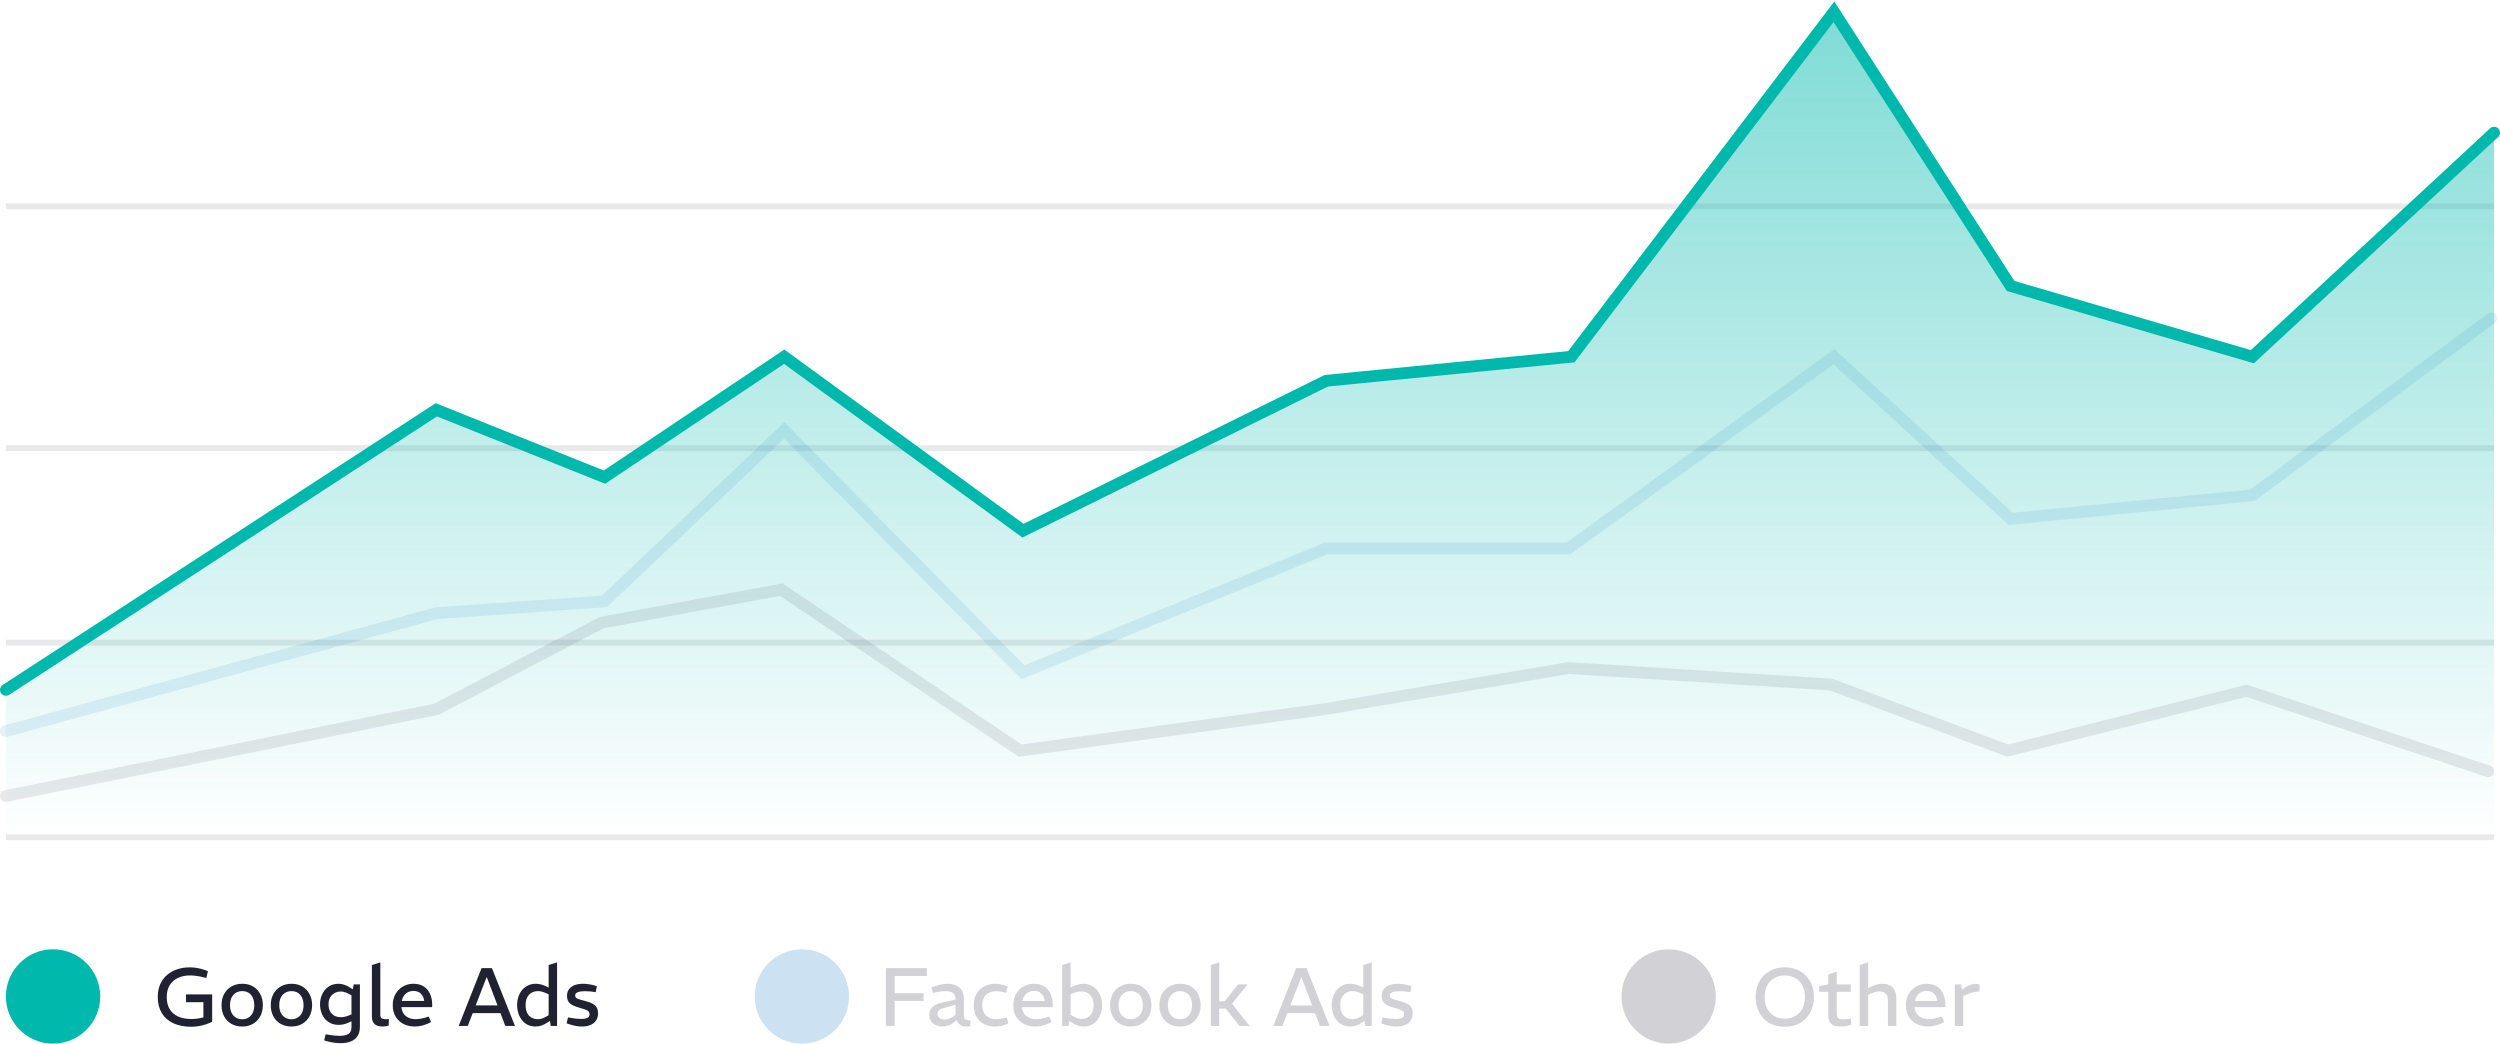
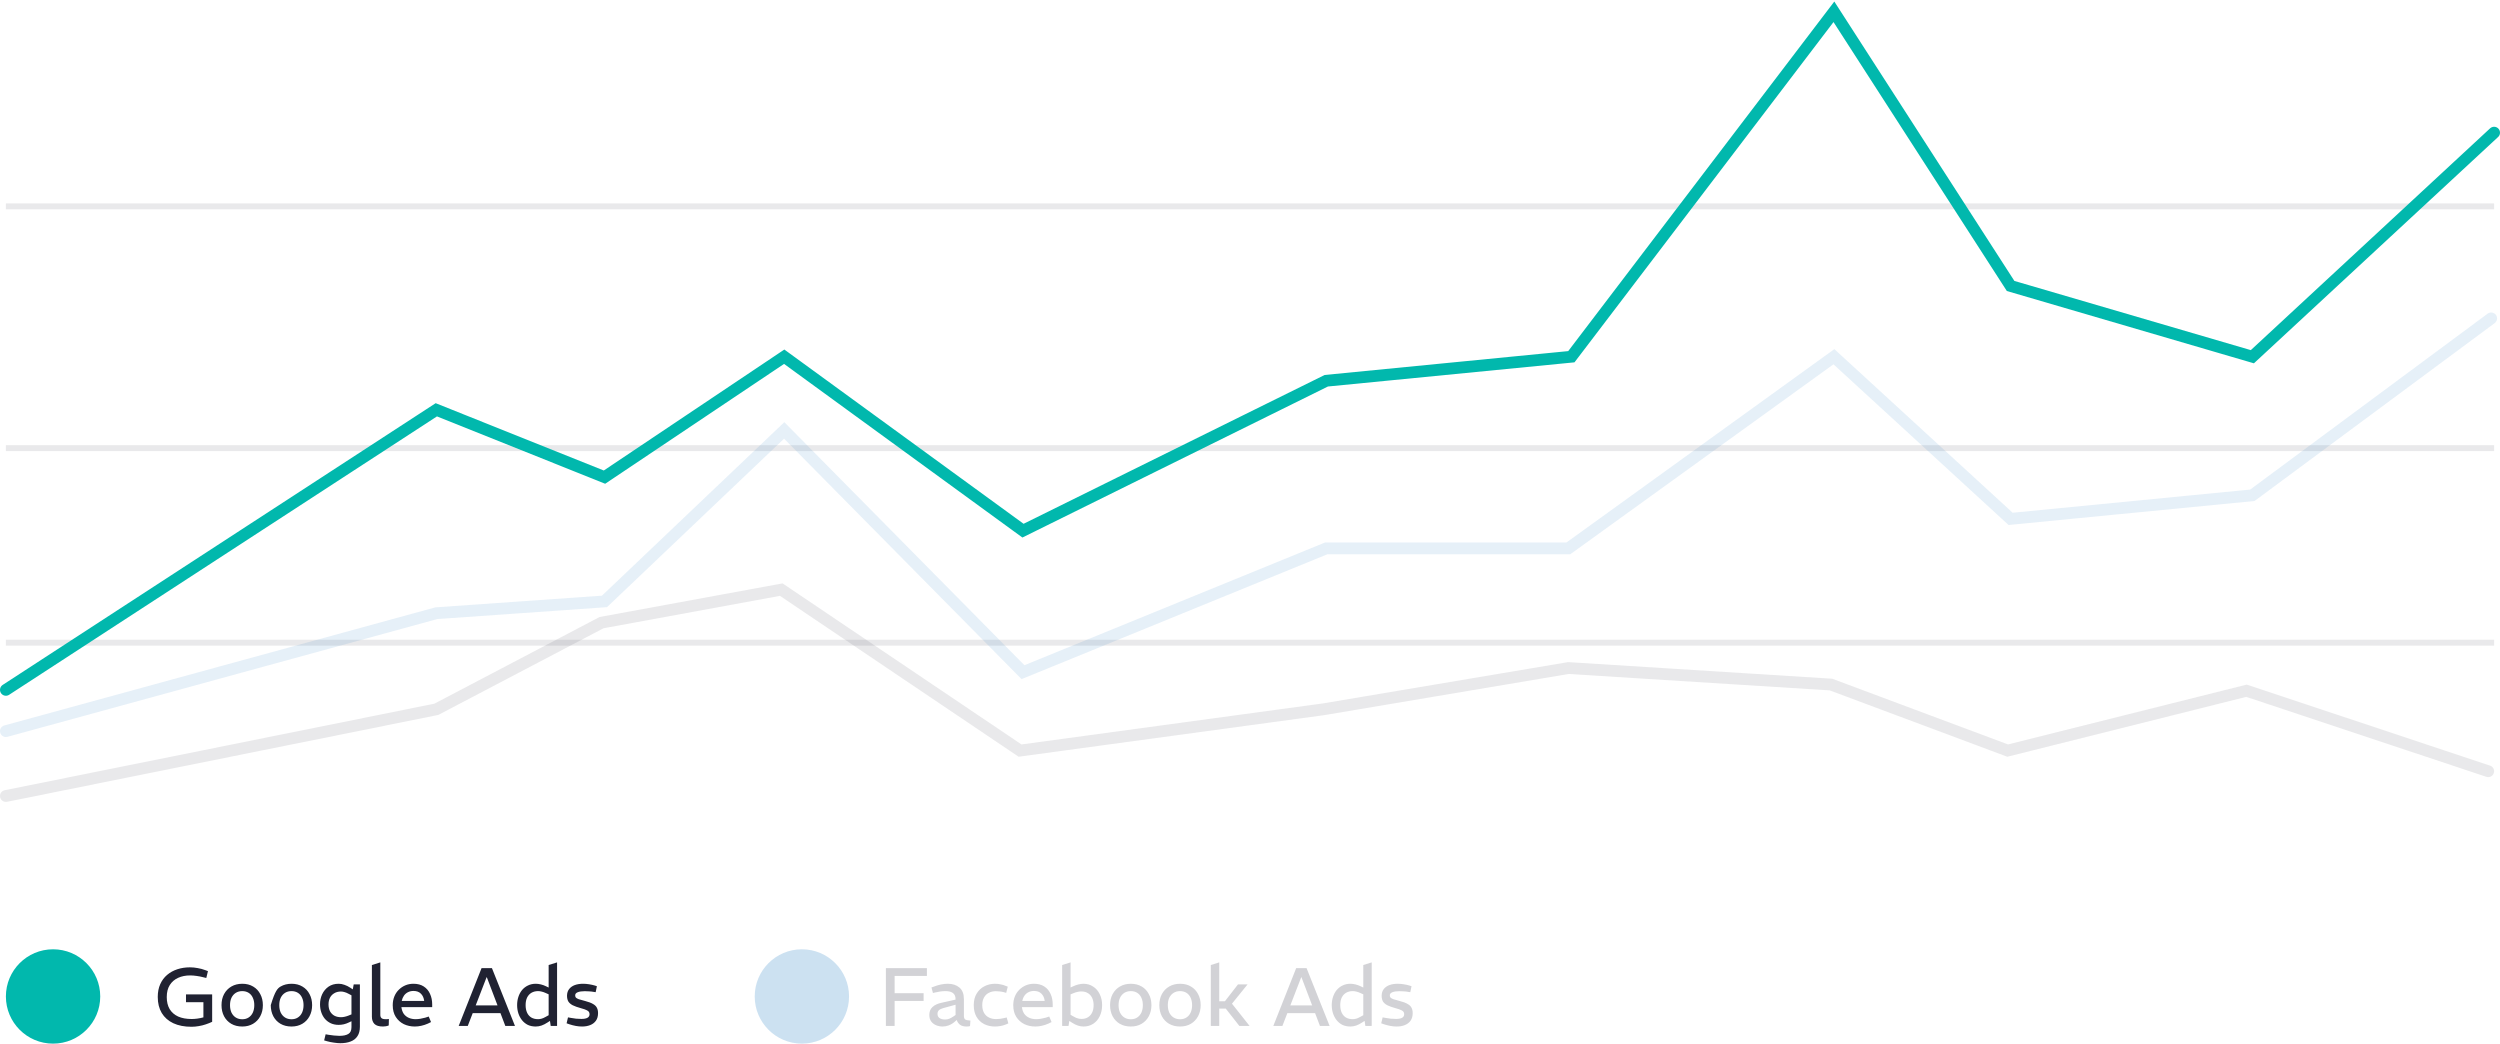
<svg xmlns="http://www.w3.org/2000/svg" width="424" height="177" viewBox="0 0 424 177" fill="none">
-   <path d="M32.482 174.14C31.278 174.14 30.247 173.939 29.388 173.538C28.539 173.137 27.885 172.558 27.428 171.802C26.98 171.046 26.756 170.141 26.756 169.086C26.756 168.265 26.896 167.541 27.176 166.916C27.456 166.291 27.843 165.768 28.338 165.348C28.842 164.919 29.425 164.597 30.088 164.382C30.751 164.167 31.455 164.06 32.202 164.06C32.641 164.06 33.079 164.102 33.518 164.186C33.966 164.261 34.4 164.377 34.82 164.536L35.268 164.704L34.988 165.866L34.47 165.74C34.078 165.637 33.695 165.563 33.322 165.516C32.949 165.46 32.589 165.432 32.244 165.432C31.488 165.432 30.811 165.567 30.214 165.838C29.617 166.109 29.145 166.515 28.8 167.056C28.455 167.597 28.282 168.279 28.282 169.1C28.282 169.903 28.445 170.584 28.772 171.144C29.108 171.695 29.589 172.115 30.214 172.404C30.849 172.684 31.609 172.824 32.496 172.824C32.804 172.824 33.131 172.801 33.476 172.754C33.821 172.707 34.162 172.637 34.498 172.544V169.968H31.544V168.652H35.982V173.3C35.646 173.459 35.282 173.603 34.89 173.734C34.507 173.865 34.111 173.963 33.7 174.028C33.289 174.103 32.883 174.14 32.482 174.14ZM41.083 174.098C40.373 174.098 39.752 173.944 39.221 173.636C38.698 173.328 38.292 172.903 38.002 172.362C37.713 171.811 37.569 171.181 37.569 170.472C37.569 169.763 37.713 169.137 38.002 168.596C38.301 168.045 38.717 167.616 39.248 167.308C39.781 167 40.397 166.846 41.096 166.846C41.806 166.846 42.422 167.005 42.944 167.322C43.467 167.63 43.868 168.059 44.148 168.61C44.438 169.151 44.583 169.772 44.583 170.472C44.583 171.181 44.433 171.811 44.135 172.362C43.845 172.903 43.439 173.328 42.916 173.636C42.394 173.944 41.782 174.098 41.083 174.098ZM41.083 172.866C41.502 172.866 41.862 172.768 42.16 172.572C42.468 172.376 42.706 172.101 42.874 171.746C43.042 171.382 43.127 170.957 43.127 170.472C43.127 169.987 43.042 169.567 42.874 169.212C42.716 168.857 42.483 168.582 42.175 168.386C41.867 168.19 41.502 168.092 41.083 168.092C40.672 168.092 40.308 168.19 39.99 168.386C39.682 168.582 39.44 168.857 39.263 169.212C39.094 169.567 39.011 169.987 39.011 170.472C39.011 170.957 39.094 171.382 39.263 171.746C39.44 172.101 39.682 172.376 39.99 172.572C40.308 172.768 40.672 172.866 41.083 172.866ZM49.436 174.098C48.727 174.098 48.106 173.944 47.574 173.636C47.051 173.328 46.645 172.903 46.356 172.362C46.067 171.811 45.922 171.181 45.922 170.472C45.922 169.763 46.067 169.137 46.356 168.596C46.655 168.045 47.07 167.616 47.602 167.308C48.134 167 48.75 166.846 49.45 166.846C50.159 166.846 50.775 167.005 51.298 167.322C51.821 167.63 52.222 168.059 52.502 168.61C52.791 169.151 52.936 169.772 52.936 170.472C52.936 171.181 52.787 171.811 52.488 172.362C52.199 172.903 51.793 173.328 51.27 173.636C50.747 173.944 50.136 174.098 49.436 174.098ZM49.436 172.866C49.856 172.866 50.215 172.768 50.514 172.572C50.822 172.376 51.06 172.101 51.228 171.746C51.396 171.382 51.48 170.957 51.48 170.472C51.48 169.987 51.396 169.567 51.228 169.212C51.069 168.857 50.836 168.582 50.528 168.386C50.22 168.19 49.856 168.092 49.436 168.092C49.025 168.092 48.661 168.19 48.344 168.386C48.036 168.582 47.793 168.857 47.616 169.212C47.448 169.567 47.364 169.987 47.364 170.472C47.364 170.957 47.448 171.382 47.616 171.746C47.793 172.101 48.036 172.376 48.344 172.572C48.661 172.768 49.025 172.866 49.436 172.866ZM57.733 176.926C57.407 176.926 57.033 176.893 56.614 176.828C56.203 176.772 55.816 176.693 55.452 176.59L54.975 176.45L55.227 175.414L55.703 175.498C55.993 175.545 56.306 175.587 56.642 175.624C56.977 175.661 57.285 175.68 57.566 175.68C58.219 175.68 58.723 175.573 59.078 175.358C59.432 175.153 59.609 174.765 59.609 174.196V173.202L59.19 173.398C58.91 173.538 58.615 173.645 58.307 173.72C58.009 173.785 57.719 173.818 57.44 173.818C56.945 173.818 56.502 173.729 56.109 173.552C55.718 173.365 55.382 173.113 55.102 172.796C54.831 172.469 54.626 172.096 54.486 171.676C54.346 171.256 54.276 170.808 54.276 170.332C54.276 169.716 54.397 169.147 54.639 168.624C54.892 168.092 55.251 167.663 55.718 167.336C56.194 167.009 56.767 166.846 57.44 166.846C57.766 166.846 58.093 166.907 58.419 167.028C58.755 167.14 59.078 167.299 59.386 167.504L59.834 167.798L59.987 166.958H61.038V174.126C61.038 174.779 60.902 175.311 60.632 175.722C60.361 176.142 59.978 176.445 59.483 176.632C58.989 176.828 58.406 176.926 57.733 176.926ZM55.718 170.346C55.718 170.813 55.806 171.209 55.983 171.536C56.17 171.863 56.422 172.11 56.739 172.278C57.057 172.437 57.421 172.516 57.831 172.516C58.037 172.516 58.242 172.493 58.447 172.446C58.662 172.399 58.877 172.334 59.092 172.25L59.609 172.04V168.806L59.133 168.554C58.882 168.414 58.648 168.316 58.434 168.26C58.219 168.195 58.018 168.162 57.831 168.162C57.383 168.162 57.001 168.26 56.684 168.456C56.366 168.643 56.123 168.899 55.956 169.226C55.797 169.553 55.718 169.926 55.718 170.346ZM64.95 174.098C64.287 174.098 63.806 173.953 63.508 173.664C63.218 173.365 63.074 172.959 63.074 172.446V163.668L64.502 163.22V172.124C64.502 172.367 64.567 172.549 64.698 172.67C64.828 172.791 65.052 172.852 65.37 172.852C65.454 172.852 65.542 172.852 65.636 172.852C65.738 172.843 65.846 172.833 65.958 172.824L65.93 173.916C65.771 173.981 65.603 174.028 65.426 174.056C65.258 174.084 65.099 174.098 64.95 174.098ZM70.359 174.098C69.678 174.098 69.053 173.963 68.484 173.692C67.924 173.412 67.471 173.006 67.126 172.474C66.78 171.933 66.608 171.27 66.608 170.486C66.608 169.954 66.696 169.464 66.874 169.016C67.051 168.568 67.303 168.185 67.629 167.868C67.956 167.541 68.329 167.289 68.749 167.112C69.169 166.935 69.627 166.846 70.121 166.846C70.822 166.846 71.405 167 71.871 167.308C72.347 167.616 72.702 168.036 72.936 168.568C73.178 169.091 73.299 169.683 73.299 170.346V170.808H68.078C68.133 171.265 68.269 171.648 68.484 171.956C68.707 172.255 68.992 172.479 69.338 172.628C69.683 172.777 70.066 172.852 70.486 172.852C70.747 172.852 71.013 172.829 71.284 172.782C71.554 172.735 71.829 172.675 72.109 172.6L72.712 172.404L73.103 173.342L72.558 173.608C72.203 173.767 71.834 173.888 71.451 173.972C71.078 174.056 70.714 174.098 70.359 174.098ZM68.133 169.758H71.942C71.876 169.235 71.689 168.825 71.382 168.526C71.083 168.218 70.663 168.064 70.121 168.064C69.785 168.064 69.478 168.134 69.198 168.274C68.927 168.405 68.698 168.601 68.511 168.862C68.334 169.114 68.208 169.413 68.133 169.758ZM77.792 174L81.67 164.2H83.434L87.34 174H85.702L82.566 165.74H82.524L79.332 174H77.792ZM79.934 171.83V170.514H85.142V171.83H79.934ZM90.867 174.098C90.354 174.098 89.901 174.005 89.509 173.818C89.127 173.622 88.8 173.356 88.529 173.02C88.259 172.675 88.053 172.287 87.913 171.858C87.773 171.419 87.703 170.957 87.703 170.472C87.703 169.977 87.773 169.515 87.913 169.086C88.053 168.647 88.259 168.26 88.529 167.924C88.809 167.588 89.145 167.327 89.537 167.14C89.929 166.944 90.373 166.846 90.867 166.846C91.147 166.846 91.437 166.883 91.735 166.958C92.043 167.033 92.337 167.14 92.617 167.28L93.051 167.49V163.668L94.479 163.22V174H93.401L93.275 173.146L92.813 173.44C92.505 173.645 92.183 173.809 91.847 173.93C91.521 174.042 91.194 174.098 90.867 174.098ZM89.145 170.472C89.145 170.967 89.229 171.396 89.397 171.76C89.565 172.115 89.803 172.385 90.111 172.572C90.429 172.759 90.811 172.852 91.259 172.852C91.446 172.852 91.642 172.824 91.847 172.768C92.053 172.712 92.277 172.614 92.519 172.474L93.051 172.18V168.638L92.519 168.4C92.295 168.297 92.081 168.223 91.875 168.176C91.67 168.12 91.465 168.092 91.259 168.092C90.839 168.092 90.466 168.185 90.139 168.372C89.822 168.559 89.575 168.829 89.397 169.184C89.229 169.539 89.145 169.968 89.145 170.472ZM98.713 174.098C98.368 174.098 98.018 174.065 97.663 174C97.308 173.935 96.945 173.841 96.571 173.72L96.095 173.552L96.333 172.544L96.781 172.628C97.089 172.684 97.397 172.731 97.705 172.768C98.022 172.796 98.326 172.81 98.615 172.81C99.063 172.81 99.404 172.745 99.637 172.614C99.871 172.483 99.987 172.283 99.987 172.012C99.987 171.863 99.954 171.737 99.889 171.634C99.833 171.522 99.703 171.419 99.497 171.326C99.301 171.223 98.993 171.116 98.573 171.004C97.957 170.836 97.472 170.663 97.117 170.486C96.772 170.299 96.525 170.08 96.375 169.828C96.235 169.567 96.165 169.245 96.165 168.862C96.174 168.405 96.296 168.031 96.529 167.742C96.763 167.443 97.08 167.219 97.481 167.07C97.892 166.921 98.359 166.846 98.881 166.846C99.217 166.846 99.558 166.874 99.903 166.93C100.258 166.986 100.594 167.061 100.911 167.154L101.233 167.266L101.023 168.274L100.743 168.232C100.435 168.176 100.15 168.143 99.889 168.134C99.637 168.115 99.399 168.106 99.175 168.106C98.662 168.106 98.26 168.167 97.971 168.288C97.691 168.4 97.551 168.573 97.551 168.806C97.551 168.965 97.588 169.091 97.663 169.184C97.747 169.277 97.91 169.371 98.153 169.464C98.396 169.548 98.76 169.651 99.245 169.772C99.824 169.921 100.267 170.089 100.575 170.276C100.892 170.453 101.112 170.668 101.233 170.92C101.364 171.163 101.429 171.466 101.429 171.83C101.429 172.353 101.308 172.782 101.065 173.118C100.822 173.454 100.496 173.701 100.085 173.86C99.684 174.019 99.227 174.098 98.713 174.098Z" fill="#202232" />
+   <path d="M32.482 174.14C31.278 174.14 30.247 173.939 29.388 173.538C28.539 173.137 27.885 172.558 27.428 171.802C26.98 171.046 26.756 170.141 26.756 169.086C26.756 168.265 26.896 167.541 27.176 166.916C27.456 166.291 27.843 165.768 28.338 165.348C28.842 164.919 29.425 164.597 30.088 164.382C30.751 164.167 31.455 164.06 32.202 164.06C32.641 164.06 33.079 164.102 33.518 164.186C33.966 164.261 34.4 164.377 34.82 164.536L35.268 164.704L34.988 165.866L34.47 165.74C34.078 165.637 33.695 165.563 33.322 165.516C32.949 165.46 32.589 165.432 32.244 165.432C31.488 165.432 30.811 165.567 30.214 165.838C29.617 166.109 29.145 166.515 28.8 167.056C28.455 167.597 28.282 168.279 28.282 169.1C28.282 169.903 28.445 170.584 28.772 171.144C29.108 171.695 29.589 172.115 30.214 172.404C30.849 172.684 31.609 172.824 32.496 172.824C32.804 172.824 33.131 172.801 33.476 172.754C33.821 172.707 34.162 172.637 34.498 172.544V169.968H31.544V168.652H35.982V173.3C35.646 173.459 35.282 173.603 34.89 173.734C34.507 173.865 34.111 173.963 33.7 174.028C33.289 174.103 32.883 174.14 32.482 174.14ZM41.083 174.098C40.373 174.098 39.752 173.944 39.221 173.636C38.698 173.328 38.292 172.903 38.002 172.362C37.713 171.811 37.569 171.181 37.569 170.472C37.569 169.763 37.713 169.137 38.002 168.596C38.301 168.045 38.717 167.616 39.248 167.308C39.781 167 40.397 166.846 41.096 166.846C41.806 166.846 42.422 167.005 42.944 167.322C43.467 167.63 43.868 168.059 44.148 168.61C44.438 169.151 44.583 169.772 44.583 170.472C44.583 171.181 44.433 171.811 44.135 172.362C43.845 172.903 43.439 173.328 42.916 173.636C42.394 173.944 41.782 174.098 41.083 174.098ZM41.083 172.866C41.502 172.866 41.862 172.768 42.16 172.572C42.468 172.376 42.706 172.101 42.874 171.746C43.042 171.382 43.127 170.957 43.127 170.472C43.127 169.987 43.042 169.567 42.874 169.212C42.716 168.857 42.483 168.582 42.175 168.386C41.867 168.19 41.502 168.092 41.083 168.092C40.672 168.092 40.308 168.19 39.99 168.386C39.682 168.582 39.44 168.857 39.263 169.212C39.094 169.567 39.011 169.987 39.011 170.472C39.011 170.957 39.094 171.382 39.263 171.746C39.44 172.101 39.682 172.376 39.99 172.572C40.308 172.768 40.672 172.866 41.083 172.866ZM49.436 174.098C48.727 174.098 48.106 173.944 47.574 173.636C47.051 173.328 46.645 172.903 46.356 172.362C46.067 171.811 45.922 171.181 45.922 170.472C46.655 168.045 47.07 167.616 47.602 167.308C48.134 167 48.75 166.846 49.45 166.846C50.159 166.846 50.775 167.005 51.298 167.322C51.821 167.63 52.222 168.059 52.502 168.61C52.791 169.151 52.936 169.772 52.936 170.472C52.936 171.181 52.787 171.811 52.488 172.362C52.199 172.903 51.793 173.328 51.27 173.636C50.747 173.944 50.136 174.098 49.436 174.098ZM49.436 172.866C49.856 172.866 50.215 172.768 50.514 172.572C50.822 172.376 51.06 172.101 51.228 171.746C51.396 171.382 51.48 170.957 51.48 170.472C51.48 169.987 51.396 169.567 51.228 169.212C51.069 168.857 50.836 168.582 50.528 168.386C50.22 168.19 49.856 168.092 49.436 168.092C49.025 168.092 48.661 168.19 48.344 168.386C48.036 168.582 47.793 168.857 47.616 169.212C47.448 169.567 47.364 169.987 47.364 170.472C47.364 170.957 47.448 171.382 47.616 171.746C47.793 172.101 48.036 172.376 48.344 172.572C48.661 172.768 49.025 172.866 49.436 172.866ZM57.733 176.926C57.407 176.926 57.033 176.893 56.614 176.828C56.203 176.772 55.816 176.693 55.452 176.59L54.975 176.45L55.227 175.414L55.703 175.498C55.993 175.545 56.306 175.587 56.642 175.624C56.977 175.661 57.285 175.68 57.566 175.68C58.219 175.68 58.723 175.573 59.078 175.358C59.432 175.153 59.609 174.765 59.609 174.196V173.202L59.19 173.398C58.91 173.538 58.615 173.645 58.307 173.72C58.009 173.785 57.719 173.818 57.44 173.818C56.945 173.818 56.502 173.729 56.109 173.552C55.718 173.365 55.382 173.113 55.102 172.796C54.831 172.469 54.626 172.096 54.486 171.676C54.346 171.256 54.276 170.808 54.276 170.332C54.276 169.716 54.397 169.147 54.639 168.624C54.892 168.092 55.251 167.663 55.718 167.336C56.194 167.009 56.767 166.846 57.44 166.846C57.766 166.846 58.093 166.907 58.419 167.028C58.755 167.14 59.078 167.299 59.386 167.504L59.834 167.798L59.987 166.958H61.038V174.126C61.038 174.779 60.902 175.311 60.632 175.722C60.361 176.142 59.978 176.445 59.483 176.632C58.989 176.828 58.406 176.926 57.733 176.926ZM55.718 170.346C55.718 170.813 55.806 171.209 55.983 171.536C56.17 171.863 56.422 172.11 56.739 172.278C57.057 172.437 57.421 172.516 57.831 172.516C58.037 172.516 58.242 172.493 58.447 172.446C58.662 172.399 58.877 172.334 59.092 172.25L59.609 172.04V168.806L59.133 168.554C58.882 168.414 58.648 168.316 58.434 168.26C58.219 168.195 58.018 168.162 57.831 168.162C57.383 168.162 57.001 168.26 56.684 168.456C56.366 168.643 56.123 168.899 55.956 169.226C55.797 169.553 55.718 169.926 55.718 170.346ZM64.95 174.098C64.287 174.098 63.806 173.953 63.508 173.664C63.218 173.365 63.074 172.959 63.074 172.446V163.668L64.502 163.22V172.124C64.502 172.367 64.567 172.549 64.698 172.67C64.828 172.791 65.052 172.852 65.37 172.852C65.454 172.852 65.542 172.852 65.636 172.852C65.738 172.843 65.846 172.833 65.958 172.824L65.93 173.916C65.771 173.981 65.603 174.028 65.426 174.056C65.258 174.084 65.099 174.098 64.95 174.098ZM70.359 174.098C69.678 174.098 69.053 173.963 68.484 173.692C67.924 173.412 67.471 173.006 67.126 172.474C66.78 171.933 66.608 171.27 66.608 170.486C66.608 169.954 66.696 169.464 66.874 169.016C67.051 168.568 67.303 168.185 67.629 167.868C67.956 167.541 68.329 167.289 68.749 167.112C69.169 166.935 69.627 166.846 70.121 166.846C70.822 166.846 71.405 167 71.871 167.308C72.347 167.616 72.702 168.036 72.936 168.568C73.178 169.091 73.299 169.683 73.299 170.346V170.808H68.078C68.133 171.265 68.269 171.648 68.484 171.956C68.707 172.255 68.992 172.479 69.338 172.628C69.683 172.777 70.066 172.852 70.486 172.852C70.747 172.852 71.013 172.829 71.284 172.782C71.554 172.735 71.829 172.675 72.109 172.6L72.712 172.404L73.103 173.342L72.558 173.608C72.203 173.767 71.834 173.888 71.451 173.972C71.078 174.056 70.714 174.098 70.359 174.098ZM68.133 169.758H71.942C71.876 169.235 71.689 168.825 71.382 168.526C71.083 168.218 70.663 168.064 70.121 168.064C69.785 168.064 69.478 168.134 69.198 168.274C68.927 168.405 68.698 168.601 68.511 168.862C68.334 169.114 68.208 169.413 68.133 169.758ZM77.792 174L81.67 164.2H83.434L87.34 174H85.702L82.566 165.74H82.524L79.332 174H77.792ZM79.934 171.83V170.514H85.142V171.83H79.934ZM90.867 174.098C90.354 174.098 89.901 174.005 89.509 173.818C89.127 173.622 88.8 173.356 88.529 173.02C88.259 172.675 88.053 172.287 87.913 171.858C87.773 171.419 87.703 170.957 87.703 170.472C87.703 169.977 87.773 169.515 87.913 169.086C88.053 168.647 88.259 168.26 88.529 167.924C88.809 167.588 89.145 167.327 89.537 167.14C89.929 166.944 90.373 166.846 90.867 166.846C91.147 166.846 91.437 166.883 91.735 166.958C92.043 167.033 92.337 167.14 92.617 167.28L93.051 167.49V163.668L94.479 163.22V174H93.401L93.275 173.146L92.813 173.44C92.505 173.645 92.183 173.809 91.847 173.93C91.521 174.042 91.194 174.098 90.867 174.098ZM89.145 170.472C89.145 170.967 89.229 171.396 89.397 171.76C89.565 172.115 89.803 172.385 90.111 172.572C90.429 172.759 90.811 172.852 91.259 172.852C91.446 172.852 91.642 172.824 91.847 172.768C92.053 172.712 92.277 172.614 92.519 172.474L93.051 172.18V168.638L92.519 168.4C92.295 168.297 92.081 168.223 91.875 168.176C91.67 168.12 91.465 168.092 91.259 168.092C90.839 168.092 90.466 168.185 90.139 168.372C89.822 168.559 89.575 168.829 89.397 169.184C89.229 169.539 89.145 169.968 89.145 170.472ZM98.713 174.098C98.368 174.098 98.018 174.065 97.663 174C97.308 173.935 96.945 173.841 96.571 173.72L96.095 173.552L96.333 172.544L96.781 172.628C97.089 172.684 97.397 172.731 97.705 172.768C98.022 172.796 98.326 172.81 98.615 172.81C99.063 172.81 99.404 172.745 99.637 172.614C99.871 172.483 99.987 172.283 99.987 172.012C99.987 171.863 99.954 171.737 99.889 171.634C99.833 171.522 99.703 171.419 99.497 171.326C99.301 171.223 98.993 171.116 98.573 171.004C97.957 170.836 97.472 170.663 97.117 170.486C96.772 170.299 96.525 170.08 96.375 169.828C96.235 169.567 96.165 169.245 96.165 168.862C96.174 168.405 96.296 168.031 96.529 167.742C96.763 167.443 97.08 167.219 97.481 167.07C97.892 166.921 98.359 166.846 98.881 166.846C99.217 166.846 99.558 166.874 99.903 166.93C100.258 166.986 100.594 167.061 100.911 167.154L101.233 167.266L101.023 168.274L100.743 168.232C100.435 168.176 100.15 168.143 99.889 168.134C99.637 168.115 99.399 168.106 99.175 168.106C98.662 168.106 98.26 168.167 97.971 168.288C97.691 168.4 97.551 168.573 97.551 168.806C97.551 168.965 97.588 169.091 97.663 169.184C97.747 169.277 97.91 169.371 98.153 169.464C98.396 169.548 98.76 169.651 99.245 169.772C99.824 169.921 100.267 170.089 100.575 170.276C100.892 170.453 101.112 170.668 101.233 170.92C101.364 171.163 101.429 171.466 101.429 171.83C101.429 172.353 101.308 172.782 101.065 173.118C100.822 173.454 100.496 173.701 100.085 173.86C99.684 174.019 99.227 174.098 98.713 174.098Z" fill="#202232" />
  <path opacity="0.2" d="M150.246 174V164.2H157.204V165.516H151.73V168.442H156.644V169.758H151.73V174H150.246ZM159.866 174.098C159.493 174.098 159.134 174.028 158.788 173.888C158.443 173.748 158.158 173.533 157.934 173.244C157.72 172.955 157.612 172.586 157.612 172.138C157.612 171.559 157.794 171.107 158.158 170.78C158.522 170.444 159.036 170.206 159.698 170.066L162.064 169.534V169.492C162.064 168.997 161.92 168.643 161.63 168.428C161.341 168.204 160.921 168.092 160.37 168.092C160.062 168.092 159.75 168.115 159.432 168.162C159.115 168.209 158.826 168.265 158.564 168.33L158.228 168.414L157.976 167.476L158.326 167.35C158.756 167.182 159.166 167.056 159.558 166.972C159.96 166.888 160.356 166.846 160.748 166.846C161.56 166.846 162.218 167.061 162.722 167.49C163.226 167.919 163.478 168.577 163.478 169.464V172.278C163.478 172.577 163.548 172.782 163.688 172.894C163.828 172.997 164.127 173.062 164.584 173.09L164.514 174.028C164.421 174.056 164.318 174.075 164.206 174.084C164.104 174.093 164.01 174.098 163.926 174.098C163.45 174.098 163.077 173.995 162.806 173.79C162.545 173.575 162.363 173.309 162.26 172.992L161.938 173.272C161.621 173.552 161.28 173.762 160.916 173.902C160.552 174.033 160.202 174.098 159.866 174.098ZM160.314 172.908C160.529 172.908 160.753 172.866 160.986 172.782C161.22 172.689 161.458 172.558 161.7 172.39L162.064 172.138V170.402L159.922 170.99C159.577 171.093 159.334 171.223 159.194 171.382C159.064 171.541 158.998 171.737 158.998 171.97C158.998 172.269 159.115 172.502 159.348 172.67C159.582 172.829 159.904 172.908 160.314 172.908ZM168.733 174.098C168.061 174.098 167.449 173.958 166.899 173.678C166.357 173.398 165.928 172.987 165.611 172.446C165.303 171.905 165.149 171.247 165.149 170.472C165.149 169.697 165.312 169.044 165.639 168.512C165.965 167.971 166.399 167.56 166.941 167.28C167.491 166.991 168.093 166.846 168.747 166.846C169.073 166.846 169.386 166.879 169.685 166.944C169.993 167 170.277 167.084 170.539 167.196L170.917 167.336L170.651 168.386L170.203 168.26C169.979 168.204 169.755 168.167 169.531 168.148C169.316 168.12 169.106 168.106 168.901 168.106C168.453 168.106 168.051 168.199 167.697 168.386C167.351 168.563 167.081 168.829 166.885 169.184C166.689 169.529 166.591 169.959 166.591 170.472C166.591 170.985 166.689 171.419 166.885 171.774C167.09 172.129 167.37 172.395 167.725 172.572C168.079 172.749 168.481 172.838 168.929 172.838C169.134 172.838 169.353 172.824 169.587 172.796C169.82 172.768 170.053 172.726 170.287 172.67L170.735 172.558L171.015 173.566L170.637 173.734C170.319 173.865 169.997 173.958 169.671 174.014C169.344 174.07 169.031 174.098 168.733 174.098ZM175.6 174.098C174.918 174.098 174.293 173.963 173.724 173.692C173.164 173.412 172.711 173.006 172.366 172.474C172.02 171.933 171.848 171.27 171.848 170.486C171.848 169.954 171.936 169.464 172.114 169.016C172.291 168.568 172.543 168.185 172.87 167.868C173.196 167.541 173.57 167.289 173.99 167.112C174.41 166.935 174.867 166.846 175.362 166.846C176.062 166.846 176.645 167 177.112 167.308C177.588 167.616 177.942 168.036 178.176 168.568C178.418 169.091 178.54 169.683 178.54 170.346V170.808H173.318C173.374 171.265 173.509 171.648 173.724 171.956C173.948 172.255 174.232 172.479 174.578 172.628C174.923 172.777 175.306 172.852 175.726 172.852C175.987 172.852 176.253 172.829 176.524 172.782C176.794 172.735 177.07 172.675 177.35 172.6L177.952 172.404L178.344 173.342L177.798 173.608C177.443 173.767 177.074 173.888 176.692 173.972C176.318 174.056 175.954 174.098 175.6 174.098ZM173.374 169.758H177.182C177.116 169.235 176.93 168.825 176.622 168.526C176.323 168.218 175.903 168.064 175.362 168.064C175.026 168.064 174.718 168.134 174.438 168.274C174.167 168.405 173.938 168.601 173.752 168.862C173.574 169.114 173.448 169.413 173.374 169.758ZM183.754 174.098C183.446 174.098 183.124 174.042 182.788 173.93C182.461 173.818 182.134 173.655 181.808 173.44L181.22 173.062L181.514 172.082L182.158 172.446C182.391 172.577 182.61 172.67 182.816 172.726C183.021 172.782 183.226 172.81 183.432 172.81C183.852 172.81 184.211 172.717 184.51 172.53C184.818 172.343 185.056 172.077 185.224 171.732C185.392 171.387 185.476 170.967 185.476 170.472C185.476 169.996 185.392 169.585 185.224 169.24C185.056 168.885 184.813 168.615 184.496 168.428C184.188 168.241 183.81 168.148 183.362 168.148C183.175 168.148 182.979 168.171 182.774 168.218C182.578 168.255 182.354 168.325 182.102 168.428L181.57 168.638V172.53L181.416 172.768L181.22 174H180.142V163.668L181.57 163.22V168.036L181.164 167.672L182.004 167.28C182.274 167.149 182.559 167.047 182.858 166.972C183.166 166.888 183.464 166.846 183.754 166.846C184.37 166.846 184.916 167.005 185.392 167.322C185.877 167.63 186.25 168.059 186.512 168.61C186.782 169.151 186.918 169.772 186.918 170.472C186.918 171.172 186.782 171.797 186.512 172.348C186.25 172.899 185.882 173.328 185.406 173.636C184.93 173.944 184.379 174.098 183.754 174.098ZM191.782 174.098C191.072 174.098 190.452 173.944 189.92 173.636C189.397 173.328 188.991 172.903 188.702 172.362C188.412 171.811 188.268 171.181 188.268 170.472C188.268 169.763 188.412 169.137 188.702 168.596C189 168.045 189.416 167.616 189.948 167.308C190.48 167 191.096 166.846 191.796 166.846C192.505 166.846 193.121 167.005 193.644 167.322C194.166 167.63 194.568 168.059 194.848 168.61C195.137 169.151 195.282 169.772 195.282 170.472C195.282 171.181 195.132 171.811 194.834 172.362C194.544 172.903 194.138 173.328 193.616 173.636C193.093 173.944 192.482 174.098 191.782 174.098ZM191.782 172.866C192.202 172.866 192.561 172.768 192.86 172.572C193.168 172.376 193.406 172.101 193.574 171.746C193.742 171.382 193.826 170.957 193.826 170.472C193.826 169.987 193.742 169.567 193.574 169.212C193.415 168.857 193.182 168.582 192.874 168.386C192.566 168.19 192.202 168.092 191.782 168.092C191.371 168.092 191.007 168.19 190.69 168.386C190.382 168.582 190.139 168.857 189.962 169.212C189.794 169.567 189.71 169.987 189.71 170.472C189.71 170.957 189.794 171.382 189.962 171.746C190.139 172.101 190.382 172.376 190.69 172.572C191.007 172.768 191.371 172.866 191.782 172.866ZM200.135 174.098C199.426 174.098 198.805 173.944 198.273 173.636C197.751 173.328 197.345 172.903 197.055 172.362C196.766 171.811 196.621 171.181 196.621 170.472C196.621 169.763 196.766 169.137 197.055 168.596C197.354 168.045 197.769 167.616 198.301 167.308C198.833 167 199.449 166.846 200.149 166.846C200.859 166.846 201.475 167.005 201.997 167.322C202.52 167.63 202.921 168.059 203.201 168.61C203.491 169.151 203.635 169.772 203.635 170.472C203.635 171.181 203.486 171.811 203.187 172.362C202.898 172.903 202.492 173.328 201.969 173.636C201.447 173.944 200.835 174.098 200.135 174.098ZM200.135 172.866C200.555 172.866 200.915 172.768 201.213 172.572C201.521 172.376 201.759 172.101 201.927 171.746C202.095 171.382 202.179 170.957 202.179 170.472C202.179 169.987 202.095 169.567 201.927 169.212C201.769 168.857 201.535 168.582 201.227 168.386C200.919 168.19 200.555 168.092 200.135 168.092C199.725 168.092 199.361 168.19 199.043 168.386C198.735 168.582 198.493 168.857 198.315 169.212C198.147 169.567 198.063 169.987 198.063 170.472C198.063 170.957 198.147 171.382 198.315 171.746C198.493 172.101 198.735 172.376 199.043 172.572C199.361 172.768 199.725 172.866 200.135 172.866ZM205.353 174V163.668L206.781 163.22V169.814H207.747L209.959 166.958H211.583L208.265 171.06H206.781V174H205.353ZM210.197 174L207.803 170.948L208.671 169.884L211.933 174H210.197ZM215.954 174L219.832 164.2H221.596L225.502 174H223.864L220.728 165.74H220.686L217.494 174H215.954ZM218.096 171.83V170.514H223.304V171.83H218.096ZM229.029 174.098C228.516 174.098 228.063 174.005 227.671 173.818C227.289 173.622 226.962 173.356 226.691 173.02C226.421 172.675 226.215 172.287 226.075 171.858C225.935 171.419 225.865 170.957 225.865 170.472C225.865 169.977 225.935 169.515 226.075 169.086C226.215 168.647 226.421 168.26 226.691 167.924C226.971 167.588 227.307 167.327 227.699 167.14C228.091 166.944 228.535 166.846 229.029 166.846C229.309 166.846 229.599 166.883 229.897 166.958C230.205 167.033 230.499 167.14 230.779 167.28L231.213 167.49V163.668L232.641 163.22V174H231.563L231.437 173.146L230.975 173.44C230.667 173.645 230.345 173.809 230.009 173.93C229.683 174.042 229.356 174.098 229.029 174.098ZM227.307 170.472C227.307 170.967 227.391 171.396 227.559 171.76C227.727 172.115 227.965 172.385 228.273 172.572C228.591 172.759 228.973 172.852 229.421 172.852C229.608 172.852 229.804 172.824 230.009 172.768C230.215 172.712 230.439 172.614 230.681 172.474L231.213 172.18V168.638L230.681 168.4C230.457 168.297 230.243 168.223 230.037 168.176C229.832 168.12 229.627 168.092 229.421 168.092C229.001 168.092 228.628 168.185 228.301 168.372C227.984 168.559 227.737 168.829 227.559 169.184C227.391 169.539 227.307 169.968 227.307 170.472ZM236.875 174.098C236.53 174.098 236.18 174.065 235.825 174C235.471 173.935 235.107 173.841 234.733 173.72L234.257 173.552L234.495 172.544L234.943 172.628C235.251 172.684 235.559 172.731 235.867 172.768C236.185 172.796 236.488 172.81 236.777 172.81C237.225 172.81 237.566 172.745 237.799 172.614C238.033 172.483 238.149 172.283 238.149 172.012C238.149 171.863 238.117 171.737 238.051 171.634C237.995 171.522 237.865 171.419 237.659 171.326C237.463 171.223 237.155 171.116 236.735 171.004C236.119 170.836 235.634 170.663 235.279 170.486C234.934 170.299 234.687 170.08 234.537 169.828C234.397 169.567 234.327 169.245 234.327 168.862C234.337 168.405 234.458 168.031 234.691 167.742C234.925 167.443 235.242 167.219 235.643 167.07C236.054 166.921 236.521 166.846 237.043 166.846C237.379 166.846 237.72 166.874 238.065 166.93C238.42 166.986 238.756 167.061 239.073 167.154L239.395 167.266L239.185 168.274L238.905 168.232C238.597 168.176 238.313 168.143 238.051 168.134C237.799 168.115 237.561 168.106 237.337 168.106C236.824 168.106 236.423 168.167 236.133 168.288C235.853 168.4 235.713 168.573 235.713 168.806C235.713 168.965 235.751 169.091 235.825 169.184C235.909 169.277 236.073 169.371 236.315 169.464C236.558 169.548 236.922 169.651 237.407 169.772C237.986 169.921 238.429 170.089 238.737 170.276C239.055 170.453 239.274 170.668 239.395 170.92C239.526 171.163 239.591 171.466 239.591 171.83C239.591 172.353 239.47 172.782 239.227 173.118C238.985 173.454 238.658 173.701 238.247 173.86C237.846 174.019 237.389 174.098 236.875 174.098Z" fill="#202232" />
-   <path opacity="0.2" d="M302.684 174.14C301.695 174.14 300.831 173.93 300.094 173.51C299.357 173.081 298.783 172.488 298.372 171.732C297.961 170.967 297.756 170.085 297.756 169.086C297.756 168.097 297.961 167.224 298.372 166.468C298.792 165.712 299.375 165.124 300.122 164.704C300.869 164.275 301.723 164.06 302.684 164.06C303.683 164.06 304.551 164.275 305.288 164.704C306.035 165.124 306.613 165.717 307.024 166.482C307.435 167.238 307.64 168.111 307.64 169.1C307.64 170.089 307.43 170.967 307.01 171.732C306.59 172.488 306.007 173.081 305.26 173.51C304.523 173.93 303.664 174.14 302.684 174.14ZM302.684 172.768C303.365 172.768 303.963 172.623 304.476 172.334C304.989 172.035 305.391 171.611 305.68 171.06C305.969 170.509 306.114 169.851 306.114 169.086C306.114 168.33 305.969 167.681 305.68 167.14C305.4 166.589 305.003 166.169 304.49 165.88C303.977 165.581 303.375 165.432 302.684 165.432C302.021 165.432 301.433 165.581 300.92 165.88C300.407 166.169 300.005 166.589 299.716 167.14C299.427 167.681 299.282 168.335 299.282 169.1C299.282 169.856 299.422 170.509 299.702 171.06C299.991 171.611 300.393 172.035 300.906 172.334C301.419 172.623 302.012 172.768 302.684 172.768ZM312.126 174.098C311.445 174.098 310.932 173.953 310.586 173.664C310.25 173.375 310.082 172.908 310.082 172.264V168.204H308.542V167.224L310.082 166.958V165.278L311.51 164.774V166.958H313.89V168.204H311.51V171.816C311.51 172.18 311.576 172.451 311.706 172.628C311.846 172.796 312.14 172.88 312.588 172.88C312.719 172.88 312.859 172.875 313.008 172.866C313.158 172.847 313.312 172.829 313.47 172.81L313.848 172.754L314.016 173.776L313.68 173.874C313.438 173.939 313.176 173.991 312.896 174.028C312.616 174.075 312.36 174.098 312.126 174.098ZM315.413 174V163.668L316.841 163.22V167.588L317.149 167.42C317.495 167.233 317.84 167.093 318.185 167C318.54 166.897 318.885 166.846 319.221 166.846C319.781 166.846 320.234 166.949 320.579 167.154C320.934 167.359 321.195 167.644 321.363 168.008C321.531 168.363 321.615 168.769 321.615 169.226V174H320.187V169.562C320.187 169.095 320.066 168.745 319.823 168.512C319.59 168.269 319.217 168.148 318.703 168.148C318.479 168.148 318.26 168.181 318.045 168.246C317.84 168.302 317.625 168.377 317.401 168.47L316.841 168.722V174H315.413ZM326.99 174.098C326.309 174.098 325.684 173.963 325.114 173.692C324.554 173.412 324.102 173.006 323.756 172.474C323.411 171.933 323.238 171.27 323.238 170.486C323.238 169.954 323.327 169.464 323.504 169.016C323.682 168.568 323.934 168.185 324.26 167.868C324.587 167.541 324.96 167.289 325.38 167.112C325.8 166.935 326.258 166.846 326.752 166.846C327.452 166.846 328.036 167 328.502 167.308C328.978 167.616 329.333 168.036 329.566 168.568C329.809 169.091 329.93 169.683 329.93 170.346V170.808H324.708C324.764 171.265 324.9 171.648 325.114 171.956C325.338 172.255 325.623 172.479 325.968 172.628C326.314 172.777 326.696 172.852 327.116 172.852C327.378 172.852 327.644 172.829 327.914 172.782C328.185 172.735 328.46 172.675 328.74 172.6L329.342 172.404L329.734 173.342L329.188 173.608C328.834 173.767 328.465 173.888 328.082 173.972C327.709 174.056 327.345 174.098 326.99 174.098ZM324.764 169.758H328.572C328.507 169.235 328.32 168.825 328.012 168.526C327.714 168.218 327.294 168.064 326.752 168.064C326.416 168.064 326.108 168.134 325.828 168.274C325.558 168.405 325.329 168.601 325.142 168.862C324.965 169.114 324.839 169.413 324.764 169.758ZM331.532 174V166.958H332.582L332.75 167.854L333.296 167.476C333.576 167.289 333.88 167.14 334.206 167.028C334.533 166.907 334.846 166.846 335.144 166.846C335.247 166.846 335.35 166.86 335.452 166.888C335.555 166.916 335.653 166.963 335.746 167.028V168.148C335.438 168.157 335.135 168.19 334.836 168.246C334.547 168.293 334.211 168.4 333.828 168.568L332.96 168.904V174H331.532Z" fill="#202232" />
-   <path opacity="0.1" d="M1 142H423" stroke="#202232" />
  <path opacity="0.1" d="M1 109H423" stroke="#202232" />
  <path opacity="0.1" d="M1 76H423" stroke="#202232" />
  <path opacity="0.1" d="M1 35H423" stroke="#202232" />
  <circle cx="9" cy="169" r="8" fill="#01B8AD" />
  <circle opacity="0.2" cx="136" cy="169" r="8" fill="#006BB9" />
-   <circle opacity="0.2" cx="283" cy="169" r="8" fill="#202232" />
-   <path opacity="0.5" d="M74 69.5L1 117V142.5H423V22.5L382 60.5L341 48.5L311.031 2L266.5 60.5L224.939 64.573L173.5 90L133 60.5L102.519 80.922L74 69.5Z" fill="url(#paint0_linear_536_1095)" />
  <path d="M1 117L74 69.5L102.519 80.922L133 60.5L173.5 90L224.939 64.573L266.5 60.5L311.031 2L341 48.5L382 60.5L423 22.5" stroke="#01B8AD" stroke-width="2" stroke-linecap="round" />
  <path opacity="0.1" d="M1 124L74 104L102.519 102L133 73L173.5 114L224.939 93H266L311.031 60.5L341 88L382 84L422.5 54" stroke="#006BB9" stroke-width="2" stroke-linecap="round" />
  <path opacity="0.1" d="M1 135L74 120.3L102.019 105.6L132.5 100L173 127.3L224.439 120.3L266 113.3L310.531 116.1L340.5 127.3L381 117.15L422 130.8" stroke="#202232" stroke-width="2" stroke-linecap="round" />
  <defs>
    <linearGradient id="paint0_linear_536_1095" x1="212" y1="2" x2="212" y2="142.5" gradientUnits="userSpaceOnUse">
      <stop stop-color="#01B8AD" />
      <stop offset="1" stop-color="#01B8AD" stop-opacity="0" />
    </linearGradient>
  </defs>
</svg>